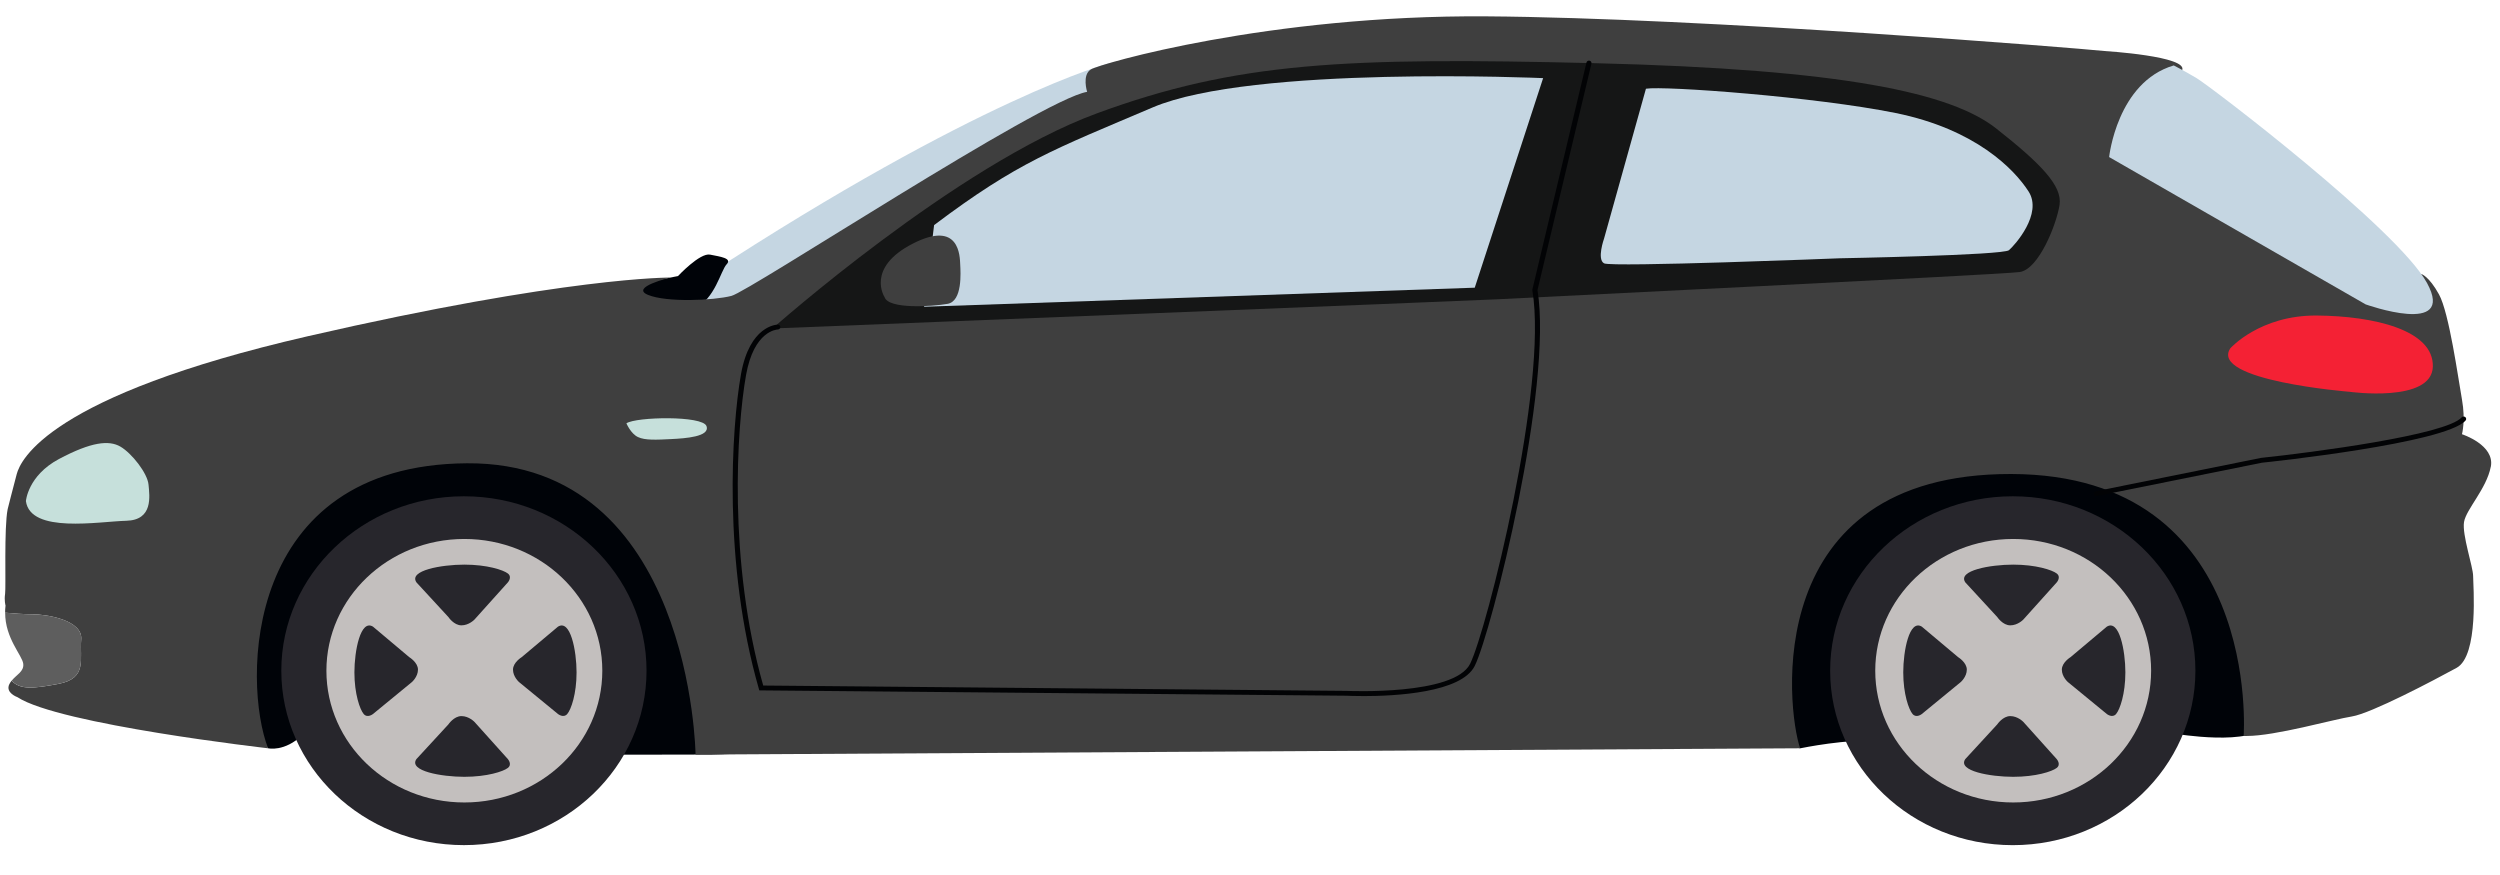
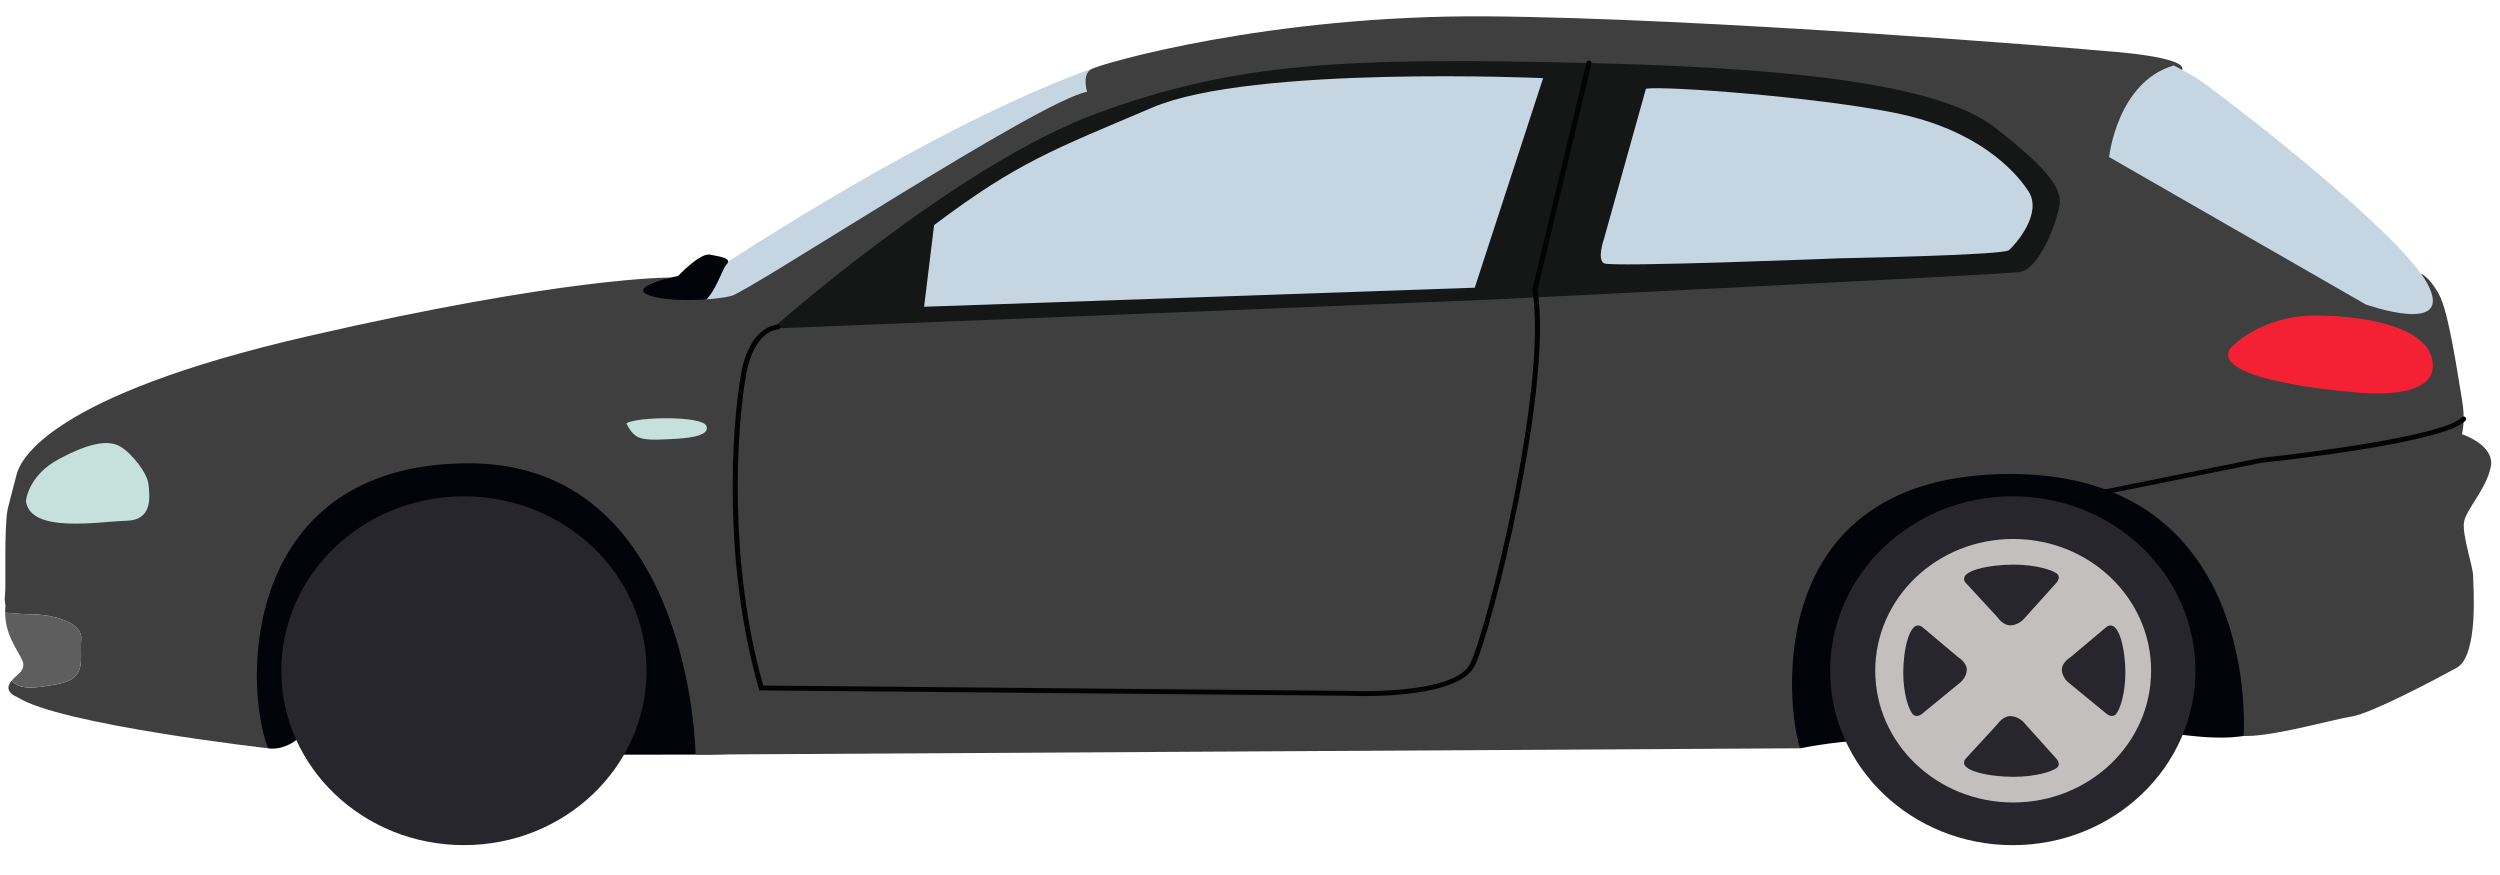
<svg xmlns="http://www.w3.org/2000/svg" width="80" height="28" viewBox="0 0 80 28" fill="none">
  <g clip-path="url(#clip0_11_916)">
    <path d="M35.491 2.022C35.491 2.022 31.337 3.116 22.586 8.833L22.142 11.086L30.534 10.302C30.534 10.302 36.756 3.984 36.756 3.886C36.756 3.789 35.491 2.022 35.491 2.022Z" fill="#C5D6E2" />
    <path d="M20.448 9.078L21.696 8.834C21.696 8.834 22.397 8.082 22.722 8.148C23.046 8.213 23.44 8.262 23.252 8.458C23.064 8.654 22.876 9.585 22.226 9.862C21.577 10.14 20.022 9.911 20.448 9.078V9.078Z" fill="#000308" />
    <path d="M7.036 22.195L8.581 23.945C8.581 23.945 9.099 24.072 9.683 23.515C10.267 22.957 19.648 24.148 19.648 24.148C19.648 24.148 21.596 24.152 22.763 24.145C23.931 24.138 53.087 22.912 53.087 22.912L57.607 23.946C57.607 23.946 59.227 23.613 60.011 23.738C60.795 23.864 69.592 23.478 69.592 23.478C69.592 23.478 72.123 23.909 72.512 23.173C72.901 22.436 75.819 12.88 68.015 12.731C60.211 12.583 24.717 18.309 24.717 18.309L15.405 13.066L7.307 15.468L7.035 22.196L7.036 22.195Z" fill="#000308" />
    <path d="M79.706 14.939C79.843 14.237 78.783 13.895 78.783 13.895C78.783 13.895 78.903 13.454 78.783 12.784C78.663 12.115 78.373 10.009 78.048 9.421C77.724 8.833 77.48 8.767 77.48 8.767L77.416 9.127C76.777 8.818 74.193 8.474 73.696 8.393C73.201 8.311 72.527 7.821 70.989 6.27C69.45 4.72 68.801 3.005 68.801 3.005L69.826 2.254C70.048 1.797 67.348 1.633 67.348 1.633C66.409 1.535 54.512 0.572 47.556 0.523C40.6 0.474 35.199 2.041 34.908 2.221C34.617 2.4 34.788 2.939 34.788 2.939C33.319 3.184 23.986 9.323 23.405 9.469C22.824 9.617 21.337 9.682 20.738 9.437C20.14 9.192 21.456 8.882 21.456 8.882C21.456 8.882 18.157 8.849 9.851 10.759C1.545 12.67 0.656 14.726 0.536 15.168C0.417 15.608 0.245 16.294 0.245 16.294C0.126 16.882 0.194 18.792 0.163 19.004C0.131 19.216 0.177 19.379 0.177 19.379C0.167 19.458 0.163 19.533 0.163 19.606C0.421 19.63 0.775 19.657 1.038 19.657C1.5 19.657 2.655 19.847 2.599 20.466C2.544 21.085 2.808 21.704 1.873 21.884C1.059 22.039 0.645 22.075 0.371 21.782C0.344 21.816 0.319 21.852 0.299 21.893C0.162 22.171 0.557 22.309 0.557 22.309C1.89 23.184 8.579 23.945 8.579 23.945C7.768 21.865 7.748 14.874 14.943 14.825C22.139 14.776 22.258 24.147 22.258 24.147L57.604 23.945C57.176 22.697 56.305 15.152 64.356 15.168C72.406 15.184 71.797 23.551 71.797 23.551H71.893C72.817 23.551 74.645 23.024 75.26 22.927C75.876 22.829 77.893 21.764 78.61 21.372C79.328 20.98 79.14 18.727 79.14 18.433C79.14 18.14 78.781 17.111 78.849 16.703C78.918 16.295 79.567 15.642 79.704 14.94L79.706 14.939Z" fill="#3F3F3F" />
    <path d="M1.874 21.883C2.809 21.705 2.545 21.085 2.6 20.465C2.655 19.845 1.501 19.657 1.04 19.657C0.777 19.657 0.422 19.629 0.165 19.606C0.162 20.426 0.712 20.97 0.744 21.24C0.773 21.491 0.529 21.586 0.373 21.782C0.647 22.075 1.061 22.039 1.875 21.883H1.874Z" fill="#5E5E5E" />
    <path d="M69.56 2.094C69.56 2.094 69.849 2.239 70.289 2.499C70.73 2.758 76.734 7.343 77.667 9.06C78.6 10.777 75.7 9.74 75.7 9.74L67.492 5.026C67.492 5.026 67.746 2.628 69.56 2.094Z" fill="#C5D6E2" />
    <path d="M24.717 10.513C24.717 10.513 30.598 5.287 35.088 3.632C39.578 1.977 43.067 1.827 51.044 2.022C59.023 2.217 62.442 2.979 63.878 4.111C65.314 5.243 65.998 5.948 65.906 6.554C65.815 7.16 65.245 8.618 64.63 8.705C64.015 8.792 48.263 9.554 47.944 9.576C47.624 9.598 24.716 10.512 24.716 10.512L24.717 10.513Z" fill="#151616" />
    <path d="M29.891 7.203L29.571 9.816L47.192 9.206L49.38 2.5C49.38 2.5 40.057 2.086 36.889 3.436C33.72 4.785 32.58 5.178 29.891 7.203Z" fill="#C5D6E2" />
    <path d="M52.67 2.839L51.33 7.634C51.33 7.634 51.093 8.298 51.33 8.427C51.568 8.557 58.877 8.265 58.877 8.265C58.877 8.265 64.1 8.168 64.287 8.006C64.474 7.844 65.373 6.842 64.915 6.128C64.457 5.415 63.219 4.135 60.658 3.616C58.097 3.098 53.247 2.742 52.67 2.839H52.67Z" fill="#C5D6E2" />
    <path d="M43.626 22.274C43.324 22.274 43.121 22.265 43.087 22.263L24.297 22.092L24.281 22.035C23.13 18.021 23.406 13.698 23.712 11.972C23.989 10.416 24.851 10.388 24.888 10.388C24.933 10.385 24.97 10.422 24.971 10.465C24.971 10.508 24.935 10.543 24.89 10.544C24.858 10.545 24.126 10.582 23.874 11.999C23.571 13.704 23.298 17.966 24.423 21.937L43.092 22.108C43.13 22.109 46.536 22.264 47.044 21.241C47.577 20.167 49.543 12.342 49.036 9.292L49.033 9.277L49.036 9.262L50.767 2C50.777 1.958 50.821 1.932 50.865 1.942C50.909 1.951 50.937 1.993 50.926 2.036L49.2 9.283C49.703 12.369 47.728 20.228 47.192 21.308C46.765 22.169 44.641 22.275 43.626 22.275V22.274Z" fill="#020305" />
    <path d="M0.829 16.035C0.829 16.035 0.889 15.222 1.884 14.69C2.929 14.134 3.489 14.081 3.852 14.291C4.215 14.501 4.72 15.142 4.753 15.509C4.786 15.877 4.907 16.643 4.039 16.665C3.17 16.686 0.972 17.085 0.829 16.035Z" fill="#C6E0DB" />
    <path d="M71.371 11.145C71.371 11.145 72.314 10.082 74.139 10.097C75.965 10.112 77.881 10.559 77.851 11.731C77.821 12.903 75.182 12.537 75.182 12.537C75.182 12.537 70.687 12.178 71.371 11.145Z" fill="#F42134" />
    <path d="M67.079 15.875C67.041 15.875 67.007 15.85 66.998 15.813C66.989 15.771 67.017 15.729 67.061 15.72L72.354 14.652C73.977 14.482 78.274 13.92 78.773 13.356C78.803 13.323 78.854 13.319 78.889 13.347C78.923 13.375 78.927 13.424 78.898 13.457C78.255 14.185 72.62 14.782 72.381 14.807L67.096 15.873C67.09 15.874 67.084 15.875 67.079 15.875Z" fill="#020305" />
-     <path d="M28.305 9.506C28.305 9.506 27.697 8.573 29.206 7.798C30.714 7.023 30.714 8.21 30.727 8.464C30.739 8.718 30.803 9.639 30.322 9.723C29.84 9.808 28.425 9.905 28.306 9.505L28.305 9.506Z" fill="#3F3F3F" />
    <path d="M20.045 13.546C20.045 13.546 20.183 13.876 20.413 13.985C20.642 14.095 21.01 14.073 21.47 14.051C21.929 14.029 22.733 13.974 22.607 13.634C22.48 13.293 20.355 13.337 20.045 13.546Z" fill="#C6E0DB" />
    <path d="M70.253 21.463C70.253 24.545 67.637 27.045 64.409 27.045C61.181 27.045 58.565 24.546 58.565 21.463C58.565 18.38 61.181 15.881 64.409 15.881C67.637 15.881 70.253 18.38 70.253 21.463Z" fill="#27262C" />
    <path d="M60.008 21.463C60.008 23.792 61.984 25.679 64.422 25.679C66.86 25.679 68.836 23.792 68.836 21.463C68.836 19.134 66.86 17.247 64.422 17.247C61.984 17.247 60.008 19.134 60.008 21.463Z" fill="#C3BFBE" />
    <path d="M62.89 18.636L63.912 19.745C63.912 19.745 64.088 20.011 64.329 20.011C64.571 20.011 64.747 19.825 64.747 19.825L65.816 18.636C65.816 18.636 65.964 18.468 65.816 18.352C65.667 18.237 65.145 18.068 64.422 18.068C63.699 18.068 62.63 18.254 62.89 18.635V18.636Z" fill="#27262C" />
    <path d="M62.89 24.29L63.911 23.181C63.911 23.181 64.088 22.915 64.329 22.915C64.57 22.915 64.747 23.101 64.747 23.101L65.814 24.29C65.814 24.29 65.963 24.458 65.814 24.574C65.666 24.689 65.144 24.858 64.421 24.858C63.697 24.858 62.629 24.672 62.889 24.291L62.89 24.29Z" fill="#27262C" />
    <path d="M67.418 20.053L66.257 21.029C66.257 21.029 65.979 21.197 65.979 21.428C65.979 21.659 66.174 21.827 66.174 21.827L67.418 22.848C67.418 22.848 67.595 22.989 67.715 22.848C67.836 22.706 68.012 22.207 68.012 21.516C68.012 20.825 67.817 19.805 67.418 20.053H67.418Z" fill="#27262C" />
    <path d="M61.499 20.053L62.66 21.029C62.66 21.029 62.938 21.197 62.938 21.428C62.938 21.659 62.743 21.827 62.743 21.827L61.499 22.848C61.499 22.848 61.322 22.99 61.202 22.848C61.081 22.706 60.904 22.207 60.904 21.516C60.904 20.825 61.099 19.805 61.499 20.053Z" fill="#27262C" />
    <path d="M20.689 21.463C20.689 24.545 18.073 27.044 14.846 27.044C11.618 27.044 9.002 24.546 9.002 21.463C9.002 18.38 11.618 15.881 14.846 15.881C18.073 15.881 20.689 18.38 20.689 21.463Z" fill="#27262C" />
-     <path d="M10.445 21.463C10.445 23.792 12.421 25.679 14.86 25.679C17.299 25.679 19.274 23.792 19.274 21.463C19.274 19.134 17.298 17.247 14.86 17.247C12.422 17.247 10.445 19.134 10.445 21.463Z" fill="#C3BFBE" />
    <path d="M13.326 18.636L14.348 19.745C14.348 19.745 14.524 20.011 14.766 20.011C15.008 20.011 15.184 19.825 15.184 19.825L16.252 18.636C16.252 18.636 16.4 18.468 16.252 18.352C16.104 18.237 15.582 18.068 14.858 18.068C14.135 18.068 13.067 18.254 13.326 18.635V18.636Z" fill="#27262C" />
    <path d="M13.326 24.29L14.348 23.181C14.348 23.181 14.525 22.915 14.766 22.915C15.007 22.915 15.184 23.102 15.184 23.102L16.251 24.29C16.251 24.29 16.4 24.458 16.251 24.574C16.103 24.689 15.581 24.858 14.857 24.858C14.134 24.858 13.066 24.672 13.325 24.291L13.326 24.29Z" fill="#27262C" />
    <path d="M17.855 20.053L16.694 21.029C16.694 21.029 16.416 21.197 16.416 21.428C16.416 21.659 16.61 21.827 16.61 21.827L17.855 22.848C17.855 22.848 18.032 22.989 18.152 22.848C18.274 22.706 18.45 22.208 18.45 21.517C18.45 20.826 18.255 19.805 17.855 20.053Z" fill="#27262C" />
    <path d="M11.936 20.053L13.096 21.029C13.096 21.029 13.375 21.197 13.375 21.428C13.375 21.659 13.18 21.827 13.18 21.827L11.936 22.848C11.936 22.848 11.759 22.99 11.638 22.848C11.518 22.706 11.341 22.208 11.341 21.517C11.341 20.826 11.536 19.805 11.936 20.053Z" fill="#27262C" />
  </g>
  <defs>
    <clipPath id="clip0_11_916">
      <rect width="79.567" height="26.522" fill="white" transform="translate(0.152 0.522)" />
    </clipPath>
  </defs>
</svg>